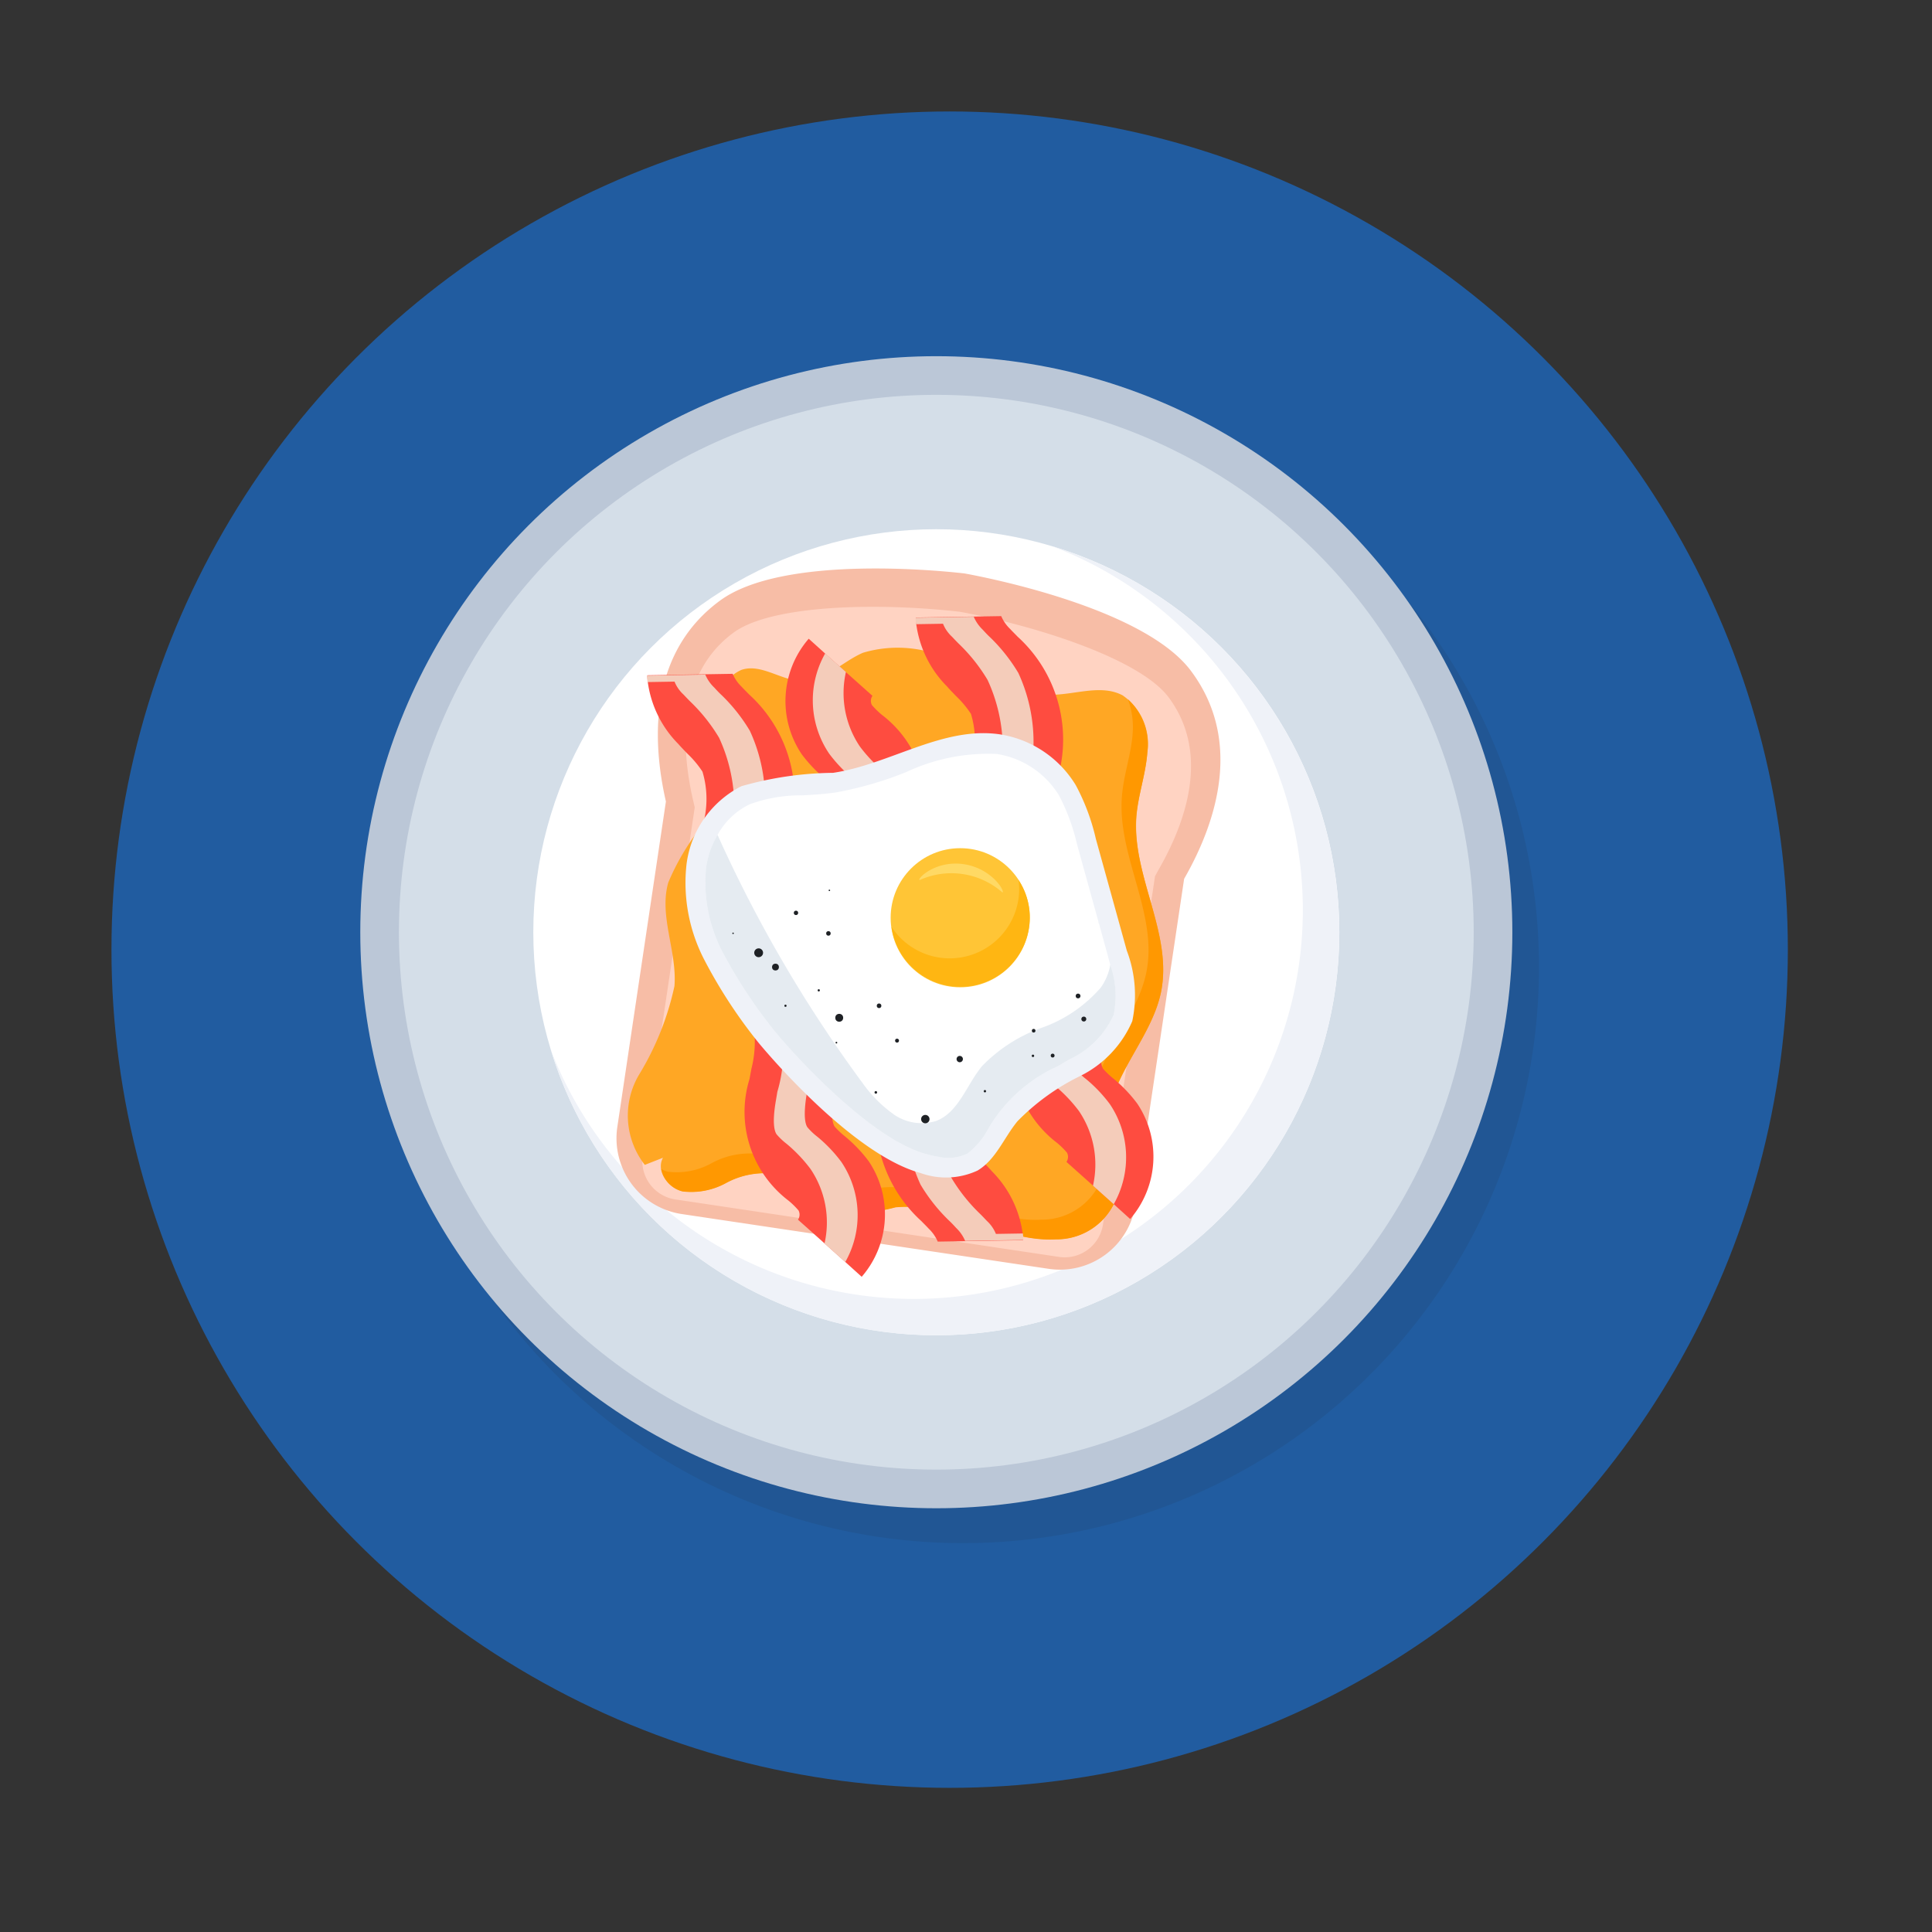
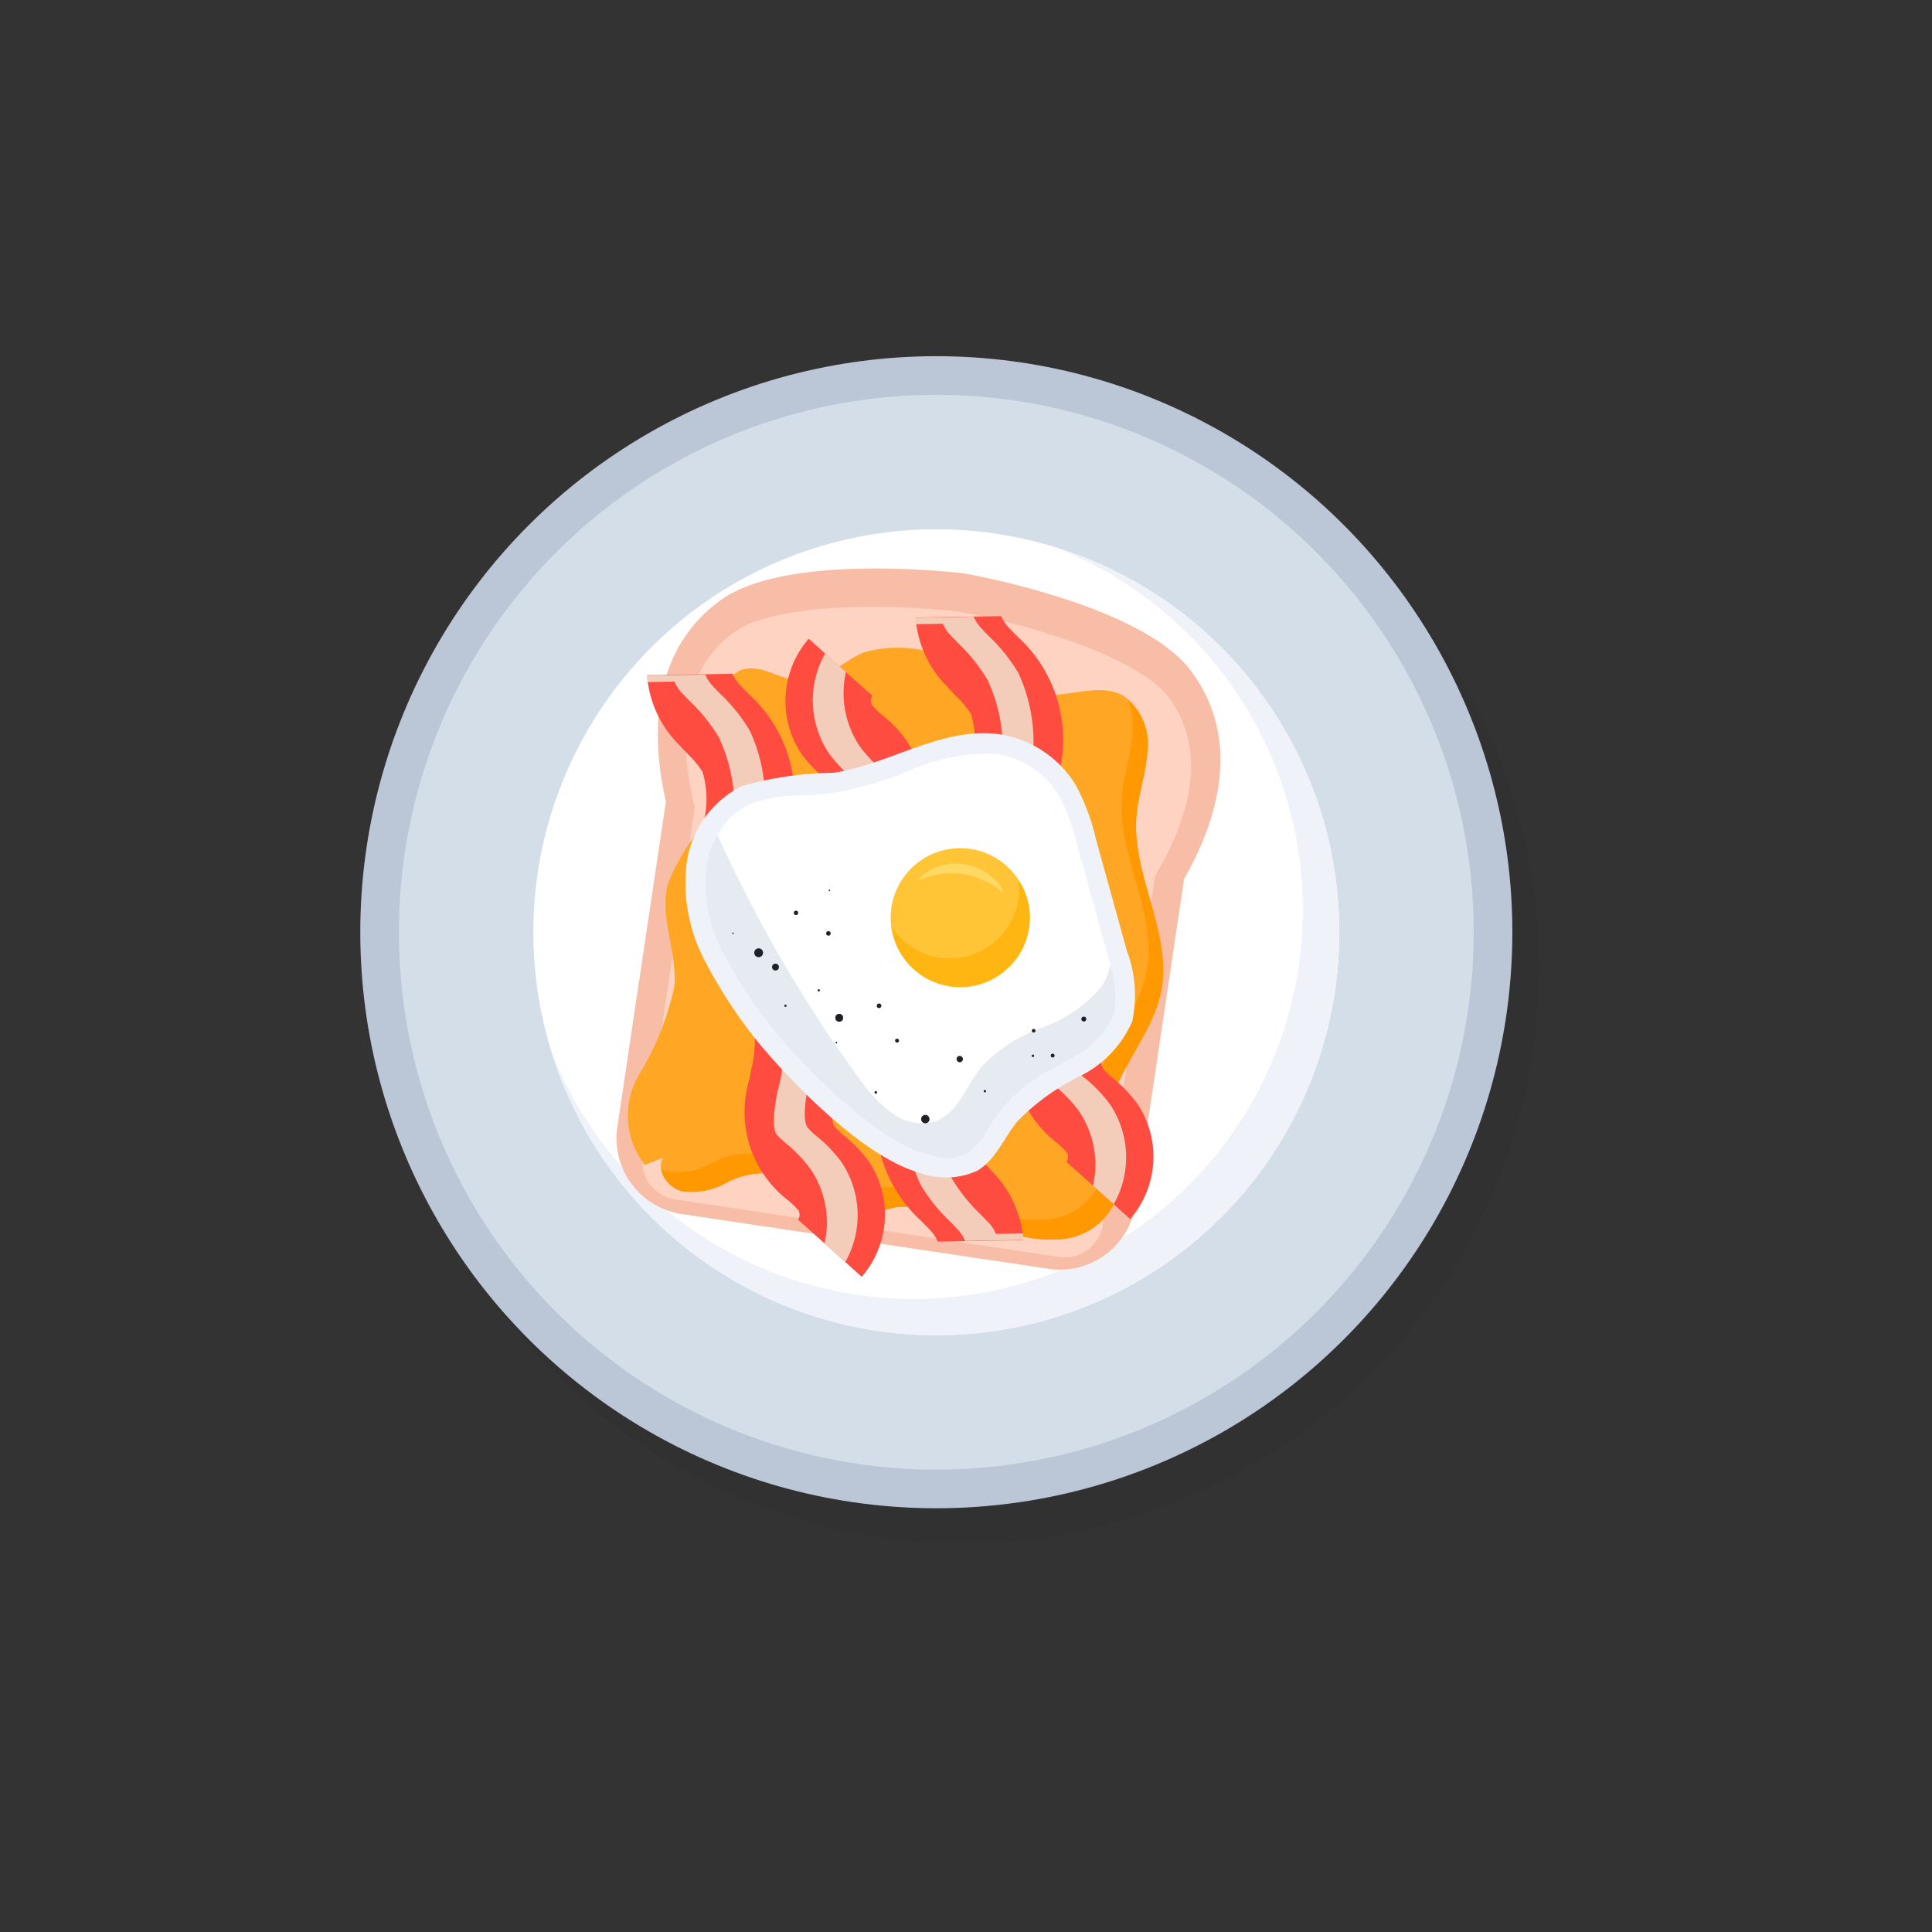
<svg xmlns="http://www.w3.org/2000/svg" width="52" height="52" viewBox="0 0 52 52">
  <rect x="0" y="0" width="52" height="52" fill="#333333" stroke="none" />
  <defs>
    <style>.a,.g{fill:#fff;}.a{opacity:0;}.b{fill:#215ca0;}.c{opacity:0.1;}.d{fill:#1e2125;}.e{fill:#bbc7d7;}.f{fill:#d4dee8;}.h{fill:#eff2f8;}.i{fill:#f7bda6;}.j{fill:#ffd3c2;}.k{fill:#ffa724;}.l{fill:#ff9801;}.m{fill:#fe4c40;}.n{fill:#f4ccba;}.o{opacity:0.6;}.p{fill:#ffc536;}.q{fill:#ffb612;}.r{fill:#ffd964;}</style>
  </defs>
  <g transform="translate(-460 -2552)">
    <rect class="a" width="52" height="52" transform="translate(460 2552)" />
    <g transform="translate(-53 2442.087)">
      <g transform="translate(516 112.913)">
-         <circle class="b" cx="22.56" cy="22.56" r="22.56" />
-       </g>
+         </g>
      <g transform="translate(522.697 119.5)">
        <g class="c" transform="translate(0.717 0.939)">
          <circle class="d" cx="15.504" cy="15.504" r="15.504" />
        </g>
        <circle class="e" cx="15.504" cy="15.504" r="15.504" />
        <g transform="translate(1.04 1.04)">
          <circle class="f" cx="14.464" cy="14.464" r="14.464" />
          <g transform="translate(3.617 3.617)">
            <circle class="g" cx="10.847" cy="10.847" r="10.847" />
          </g>
          <g transform="translate(4.087 4.074)">
            <path class="h" d="M570.768,156.5a10.847,10.847,0,0,1-21.223,3.16,10.471,10.471,0,1,0,13.5-13.549A10.85,10.85,0,0,1,570.768,156.5Z" transform="translate(-549.545 -146.107)" />
          </g>
        </g>
        <g transform="translate(6.895 5.715)">
          <path class="i" d="M569.838,156.163l-1.308,8.762a2.058,2.058,0,0,1-2.342,1.734l-9.867-1.473a2.063,2.063,0,0,1-1.739-2.342l1.308-8.762c-.42-1.839-.369-4.06,1.446-5.4,1.714-1.273,6.125-.792,6.58-.74l.037.006c.445.082,4.806.906,6.077,2.629C571.375,152.388,570.776,154.527,569.838,156.163Z" transform="translate(-554.559 -147.811)" />
          <g transform="translate(0.696 1.024)">
            <path class="j" d="M557.428,166.675a1.045,1.045,0,0,1-.882-1.184l1.4-9.37-.047-.2c-.33-1.445-.408-3.4,1.088-4.5,1.01-.75,3.867-.818,6.095-.564,2.167.4,4.881,1.3,5.624,2.31,1.111,1.5.465,3.341-.272,4.626l-.1.182-1.4,9.37a1.042,1.042,0,0,1-1.183.876Z" transform="translate(-556.535 -150.717)" />
          </g>
          <g transform="translate(0.315 2.11)">
            <path class="k" d="M556.389,167.546c-.194.354.132.811.525.9a1.921,1.921,0,0,0,1.167-.221,2.158,2.158,0,0,1,1.163-.263c.679.111,1.1.849,1.758,1.043a4.37,4.37,0,0,0,1.642-.129c1.474-.149,2.847.946,4.326.862a1.721,1.721,0,0,0,1.676-1.264,6.489,6.489,0,0,0-.267-1.6c-.145-1.356,1.135-2.446,1.413-3.781.327-1.569-.779-3.123-.66-4.721.044-.587.253-1.153.293-1.74a1.576,1.576,0,0,0-.664-1.531c-.55-.293-1.217-.04-1.84-.018a5.844,5.844,0,0,1-2.549-.809,3.276,3.276,0,0,0-2.6-.32c-.557.24-1.02.763-1.626.76-.566,0-1.106-.479-1.643-.3a1.052,1.052,0,0,0-.624.907,6.711,6.711,0,0,0,.057,1.159,3.844,3.844,0,0,1-.548,2.2,6.385,6.385,0,0,0-.856,1.458c-.257.9.24,1.853.166,2.788a7.679,7.679,0,0,1-.957,2.391,2.157,2.157,0,0,0,.159,2.421" transform="translate(-555.452 -153.797)" />
          </g>
          <g transform="translate(1.206 3.515)">
            <path class="l" d="M571.429,165.678c-.28,1.336-1.557,2.427-1.415,3.783a6.289,6.289,0,0,1,.267,1.6,1.72,1.72,0,0,1-1.674,1.263c-1.482.086-2.852-1.012-4.328-.861a4.437,4.437,0,0,1-1.639.127c-.661-.19-1.078-.93-1.761-1.043a2.183,2.183,0,0,0-1.159.263,1.944,1.944,0,0,1-1.169.224.778.778,0,0,1-.571-.607.562.562,0,0,0,.177.075,1.929,1.929,0,0,0,1.169-.224,2.137,2.137,0,0,1,1.164-.262c.678.112,1.1.847,1.755,1.042a4.458,4.458,0,0,0,1.644-.126c1.47-.152,2.846.947,4.323.861a1.721,1.721,0,0,0,1.674-1.263,6.315,6.315,0,0,0-.267-1.6c-.142-1.356,1.14-2.446,1.415-3.783.326-1.571-.777-3.125-.657-4.722.039-.587.253-1.152.292-1.738a2.166,2.166,0,0,0-.129-.9,1.655,1.655,0,0,1,.523,1.435c-.044.585-.253,1.152-.3,1.737C570.652,162.553,571.755,164.106,571.429,165.678Z" transform="translate(-557.98 -157.783)" />
          </g>
          <g transform="translate(8.055 1.283)">
            <path class="m" d="M583.182,167.677l-.443-.4-.558-.5-.714-.637a.242.242,0,0,0,.014-.249,2.155,2.155,0,0,0-.267-.263,3,3,0,0,1-1.05-3.277l.05-.271a2.954,2.954,0,0,0,.076-1.04,2.841,2.841,0,0,0-.566-.879,5.147,5.147,0,0,1-.925-1.5,5.2,5.2,0,0,1,.049-2.913l.021-.108a2.56,2.56,0,0,0,.028-1.558,2.748,2.748,0,0,0-.4-.479c-.085-.087-.169-.174-.249-.265a2.923,2.923,0,0,1-.824-1.676c-.006-.057-.011-.113-.011-.174l1.566-.026.732-.012a1.044,1.044,0,0,0,.241.347c.064.07.133.136.2.206a3.74,3.74,0,0,1,.969,4.129l-.021.109a3.407,3.407,0,0,0-.126,1.655,3.265,3.265,0,0,0,.551.826,4.556,4.556,0,0,1,1,1.763,4.652,4.652,0,0,1-.048,2.006l-.041.245c-.1.608-.03.823.019.9a2.218,2.218,0,0,0,.273.259,3.851,3.851,0,0,1,.643.673A2.563,2.563,0,0,1,583.182,167.677Z" transform="translate(-577.41 -151.452)" />
            <g transform="translate(0 0.012)">
              <path class="n" d="M582.739,167.3l-.558-.5a2.57,2.57,0,0,0-.379-2.01,4.028,4.028,0,0,0-.639-.672,1.779,1.779,0,0,1-.273-.259c-.053-.078-.124-.293-.019-.9l.041-.245a3.8,3.8,0,0,0-.953-3.769,3.29,3.29,0,0,1-.556-.827,3.408,3.408,0,0,1,.126-1.655l.025-.1a4.438,4.438,0,0,0-.21-3.174,4.647,4.647,0,0,0-.759-.959c-.069-.066-.133-.136-.2-.206a.957.957,0,0,1-.241-.348l-.727.012c-.006-.057-.011-.113-.011-.174l1.566-.026a1.047,1.047,0,0,0,.241.348c.064.07.128.14.2.206a4.657,4.657,0,0,1,.759.959,4.439,4.439,0,0,1,.21,3.175l-.025.1a3.407,3.407,0,0,0-.126,1.655,3.3,3.3,0,0,0,.556.827,4.55,4.55,0,0,1,1,1.762,4.6,4.6,0,0,1-.044,2.007l-.041.245c-.1.608-.035.823.019.9a1.782,1.782,0,0,0,.273.259,3.866,3.866,0,0,1,.639.672A2.559,2.559,0,0,1,582.739,167.3Z" transform="translate(-577.41 -151.485)" />
            </g>
          </g>
          <g transform="translate(4.552 1.889)">
            <path class="m" d="M568.095,153.169l.443.4.558.5.714.637a.241.241,0,0,0-.014.249,2.179,2.179,0,0,0,.268.263,3,3,0,0,1,1.05,3.276l-.05.272a2.967,2.967,0,0,0-.076,1.04,2.841,2.841,0,0,0,.566.879,5.15,5.15,0,0,1,.925,1.5,5.2,5.2,0,0,1-.049,2.913l-.021.108a2.559,2.559,0,0,0-.028,1.558,2.758,2.758,0,0,0,.4.479c.085.087.169.174.249.265a2.923,2.923,0,0,1,.824,1.676c.006.057.011.113.011.174l-1.566.026-.732.012a1.047,1.047,0,0,0-.241-.347c-.064-.07-.133-.136-.2-.206a3.74,3.74,0,0,1-.969-4.129l.021-.109a3.408,3.408,0,0,0,.126-1.655,3.253,3.253,0,0,0-.551-.826,4.554,4.554,0,0,1-1-1.763,4.665,4.665,0,0,1,.048-2.006l.041-.245c.1-.608.03-.823-.019-.9a2.262,2.262,0,0,0-.273-.259,3.835,3.835,0,0,1-.644-.673A2.562,2.562,0,0,1,568.095,153.169Z" transform="translate(-567.472 -153.169)" />
            <g transform="translate(0.733 0.396)">
              <path class="n" d="M569.883,154.293l.558.5a2.571,2.571,0,0,0,.379,2.01,4.03,4.03,0,0,0,.639.672,1.784,1.784,0,0,1,.273.259c.054.078.124.293.019.9l-.041.245a3.8,3.8,0,0,0,.954,3.769,3.3,3.3,0,0,1,.555.827,3.413,3.413,0,0,1-.126,1.655l-.025.1a4.437,4.437,0,0,0,.21,3.174,4.661,4.661,0,0,0,.759.959c.069.066.133.136.2.206a.957.957,0,0,1,.241.348l.727-.012c.006.057.011.113.011.174l-1.566.026a1.045,1.045,0,0,0-.241-.348c-.064-.07-.128-.14-.2-.206a4.659,4.659,0,0,1-.759-.96,4.438,4.438,0,0,1-.21-3.175l.025-.1a3.408,3.408,0,0,0,.126-1.655,3.3,3.3,0,0,0-.556-.827,4.546,4.546,0,0,1-1-1.762,4.6,4.6,0,0,1,.044-2.007l.041-.245c.1-.608.034-.823-.019-.9a1.748,1.748,0,0,0-.273-.259,3.879,3.879,0,0,1-.639-.672A2.558,2.558,0,0,1,569.883,154.293Z" transform="translate(-569.55 -154.293)" />
            </g>
          </g>
          <g transform="translate(0.829 2.838)">
            <path class="m" d="M562.683,172.088l-.443-.4-.558-.5-.714-.637a.241.241,0,0,0,.014-.249,2.178,2.178,0,0,0-.268-.263,3,3,0,0,1-1.05-3.277l.05-.271a2.964,2.964,0,0,0,.076-1.04,2.83,2.83,0,0,0-.566-.88,5.145,5.145,0,0,1-.925-1.5,5.2,5.2,0,0,1,.049-2.913l.021-.108a2.557,2.557,0,0,0,.028-1.558,2.747,2.747,0,0,0-.4-.479c-.085-.087-.169-.174-.249-.265a2.921,2.921,0,0,1-.824-1.676c-.005-.057-.011-.113-.011-.174l1.566-.027.731-.012a1.048,1.048,0,0,0,.241.348c.064.07.133.136.2.206a3.74,3.74,0,0,1,.969,4.129l-.021.108a3.409,3.409,0,0,0-.126,1.655,3.267,3.267,0,0,0,.551.826,4.562,4.562,0,0,1,1,1.763,4.662,4.662,0,0,1-.048,2.006l-.041.245c-.1.607-.03.823.019.9a2.2,2.2,0,0,0,.273.259,3.863,3.863,0,0,1,.644.673A2.564,2.564,0,0,1,562.683,172.088Z" transform="translate(-556.911 -155.863)" />
            <g transform="translate(0 0.012)">
              <path class="n" d="M562.24,171.713l-.558-.5a2.569,2.569,0,0,0-.379-2.009,4.019,4.019,0,0,0-.639-.672,1.8,1.8,0,0,1-.273-.259c-.053-.078-.123-.293-.019-.9l.041-.245a3.8,3.8,0,0,0-.953-3.769,3.3,3.3,0,0,1-.556-.827,3.406,3.406,0,0,1,.126-1.655l.025-.1a4.438,4.438,0,0,0-.21-3.175,4.657,4.657,0,0,0-.759-.959c-.069-.066-.133-.136-.2-.206a.956.956,0,0,1-.241-.347l-.727.012c-.005-.057-.011-.113-.011-.174l1.566-.027a1.035,1.035,0,0,0,.241.348c.064.07.128.14.2.206a4.657,4.657,0,0,1,.759.959,4.439,4.439,0,0,1,.21,3.175l-.025.1a3.413,3.413,0,0,0-.126,1.655,3.3,3.3,0,0,0,.556.827,4.551,4.551,0,0,1,1,1.762,4.608,4.608,0,0,1-.044,2.007l-.041.245c-.1.607-.035.822.019.9a1.764,1.764,0,0,0,.273.259,3.881,3.881,0,0,1,.639.672A2.559,2.559,0,0,1,562.24,171.713Z" transform="translate(-556.911 -155.896)" />
            </g>
          </g>
          <g transform="translate(1.851 4.431)">
            <path class="h" d="M570.434,169.614a6.121,6.121,0,0,0-1.682,1.215c-.364.442-.58,1.033-1.075,1.327a2.016,2.016,0,0,1-1.535.066c-1.923-.525-4.358-3.506-4.358-3.506a13.4,13.4,0,0,1-1.46-2.232,4.493,4.493,0,0,1-.478-2.581,2.743,2.743,0,0,1,1.475-2.092,9.284,9.284,0,0,1,2.469-.36c1.529-.229,2.945-1.255,4.476-1.038a2.918,2.918,0,0,1,2.054,1.367,5.76,5.76,0,0,1,.542,1.448q.416,1.5.833,3.008a3.378,3.378,0,0,1,.147,1.9A2.95,2.95,0,0,1,570.434,169.614Z" transform="translate(-559.81 -160.383)" />
          </g>
          <g transform="translate(2.382 4.966)">
            <path class="g" d="M572.314,168.954a2.418,2.418,0,0,1-1.178,1.186c-.106.06-.206.12-.313.185a4.131,4.131,0,0,0-1.883,1.689,2.046,2.046,0,0,1-.557.665,1.176,1.176,0,0,1-.767.09,2.834,2.834,0,0,1-.359-.08c-1.443-.393-3.438-2.537-4.084-3.328a13.343,13.343,0,0,1-1.394-2.124,4.043,4.043,0,0,1-.43-2.276,2.388,2.388,0,0,1,.306-.859,1.956,1.956,0,0,1,.866-.824,4.011,4.011,0,0,1,1.419-.24c.293-.016.6-.034.906-.08a9.639,9.639,0,0,0,1.879-.543,5.2,5.2,0,0,1,2.447-.491,2.4,2.4,0,0,1,1.67,1.11,5.412,5.412,0,0,1,.487,1.316l.584,2.111.007.023.241.876c.02.079.045.163.065.247A2.5,2.5,0,0,1,572.314,168.954Z" transform="translate(-561.316 -161.899)" />
          </g>
          <g transform="translate(12.955 9.525)">
            <path class="h" d="M591.342,174.859c-.01-.007-.019-.019-.029-.026l.021,0Z" transform="translate(-591.313 -174.833)" />
          </g>
          <g class="o" transform="translate(2.382 7.169)">
            <path class="f" d="M572.314,173a2.418,2.418,0,0,1-1.178,1.186c-.106.06-.206.12-.313.185a4.13,4.13,0,0,0-1.883,1.689,2.046,2.046,0,0,1-.557.665,1.176,1.176,0,0,1-.767.09,2.837,2.837,0,0,1-.359-.08c-1.443-.393-3.438-2.537-4.084-3.328a13.343,13.343,0,0,1-1.394-2.124,4.043,4.043,0,0,1-.43-2.276,2.388,2.388,0,0,1,.306-.859,36.356,36.356,0,0,0,3.919,6.7,3.55,3.55,0,0,0,.834.83,1.309,1.309,0,0,0,1.132.169c.605-.233.818-.971,1.232-1.474a4.189,4.189,0,0,1,1.613-1.035,3.753,3.753,0,0,0,1.582-1.077,1.5,1.5,0,0,0,.258-.613A2.5,2.5,0,0,1,572.314,173Z" transform="translate(-561.316 -168.148)" />
          </g>
          <g transform="translate(7.38 7.527)">
            <circle class="p" cx="1.872" cy="1.872" r="1.872" />
          </g>
          <g transform="translate(7.399 8.382)">
            <path class="q" d="M579.254,172.883a1.87,1.87,0,0,1-3.7-.031,1.87,1.87,0,0,0,3.417-.75,1.745,1.745,0,0,0,0-.511A1.818,1.818,0,0,1,579.254,172.883Z" transform="translate(-575.55 -171.591)" />
          </g>
          <g transform="translate(8.151 7.941)">
            <path class="r" d="M579.922,171.118a2.077,2.077,0,0,0-2.232-.333c-.066-.045.446-.545,1.2-.428S580,171.094,579.922,171.118Z" transform="translate(-577.684 -170.339)" />
          </g>
          <g transform="translate(4.773 9.209)">
            <circle class="d" cx="0.059" cy="0.059" r="0.059" />
          </g>
          <g transform="translate(5.711 8.642)">
            <circle class="d" cx="0.02" cy="0.02" r="0.02" />
          </g>
          <g transform="translate(5.644 9.76)">
            <circle class="d" cx="0.061" cy="0.061" r="0.061" />
          </g>
          <g transform="translate(7.006 11.707)">
            <circle class="d" cx="0.062" cy="0.062" r="0.062" />
          </g>
          <g transform="translate(9.156 13.121)">
            <path class="d" d="M580.7,185.134a.085.085,0,1,1-.072-.1A.084.084,0,0,1,580.7,185.134Z" transform="translate(-580.533 -185.036)" />
          </g>
          <g transform="translate(12.36 11.441)">
-             <circle class="d" cx="0.064" cy="0.064" r="0.064" />
-           </g>
+             </g>
          <g transform="translate(12.513 12.06)">
            <circle class="d" cx="0.066" cy="0.066" r="0.066" />
          </g>
          <g transform="translate(9.885 14.036)">
            <circle class="d" cx="0.032" cy="0.032" r="0.032" />
          </g>
          <g transform="translate(11.177 13.083)">
            <circle class="d" cx="0.033" cy="0.033" r="0.033" />
          </g>
          <g transform="translate(11.18 12.391)">
            <circle class="d" cx="0.049" cy="0.049" r="0.049" />
          </g>
          <g transform="translate(11.688 13.057)">
            <circle class="d" cx="0.052" cy="0.052" r="0.052" />
          </g>
          <g transform="translate(6.946 14.065)">
            <circle class="d" cx="0.035" cy="0.035" r="0.035" />
          </g>
          <g transform="translate(7.499 12.654)">
            <circle class="d" cx="0.053" cy="0.053" r="0.053" />
          </g>
          <g transform="translate(8.2 14.706)">
            <circle class="d" cx="0.113" cy="0.113" r="0.113" />
          </g>
          <g transform="translate(4.519 11.738)">
            <circle class="d" cx="0.03" cy="0.03" r="0.03" />
          </g>
          <g transform="translate(3.119 9.798)">
            <circle class="d" cx="0.02" cy="0.02" r="0.02" />
          </g>
          <g transform="translate(3.708 10.223)">
            <circle class="d" cx="0.119" cy="0.119" r="0.119" />
          </g>
          <g transform="translate(4.188 10.635)">
            <circle class="d" cx="0.092" cy="0.092" r="0.092" />
          </g>
          <g transform="translate(5.415 11.323)">
            <circle class="d" cx="0.03" cy="0.03" r="0.03" />
          </g>
          <g transform="translate(5.89 11.986)">
            <circle class="d" cx="0.106" cy="0.106" r="0.106" />
          </g>
          <g transform="translate(5.897 12.738)">
            <circle class="d" cx="0.023" cy="0.023" r="0.023" />
          </g>
        </g>
      </g>
    </g>
  </g>
</svg>